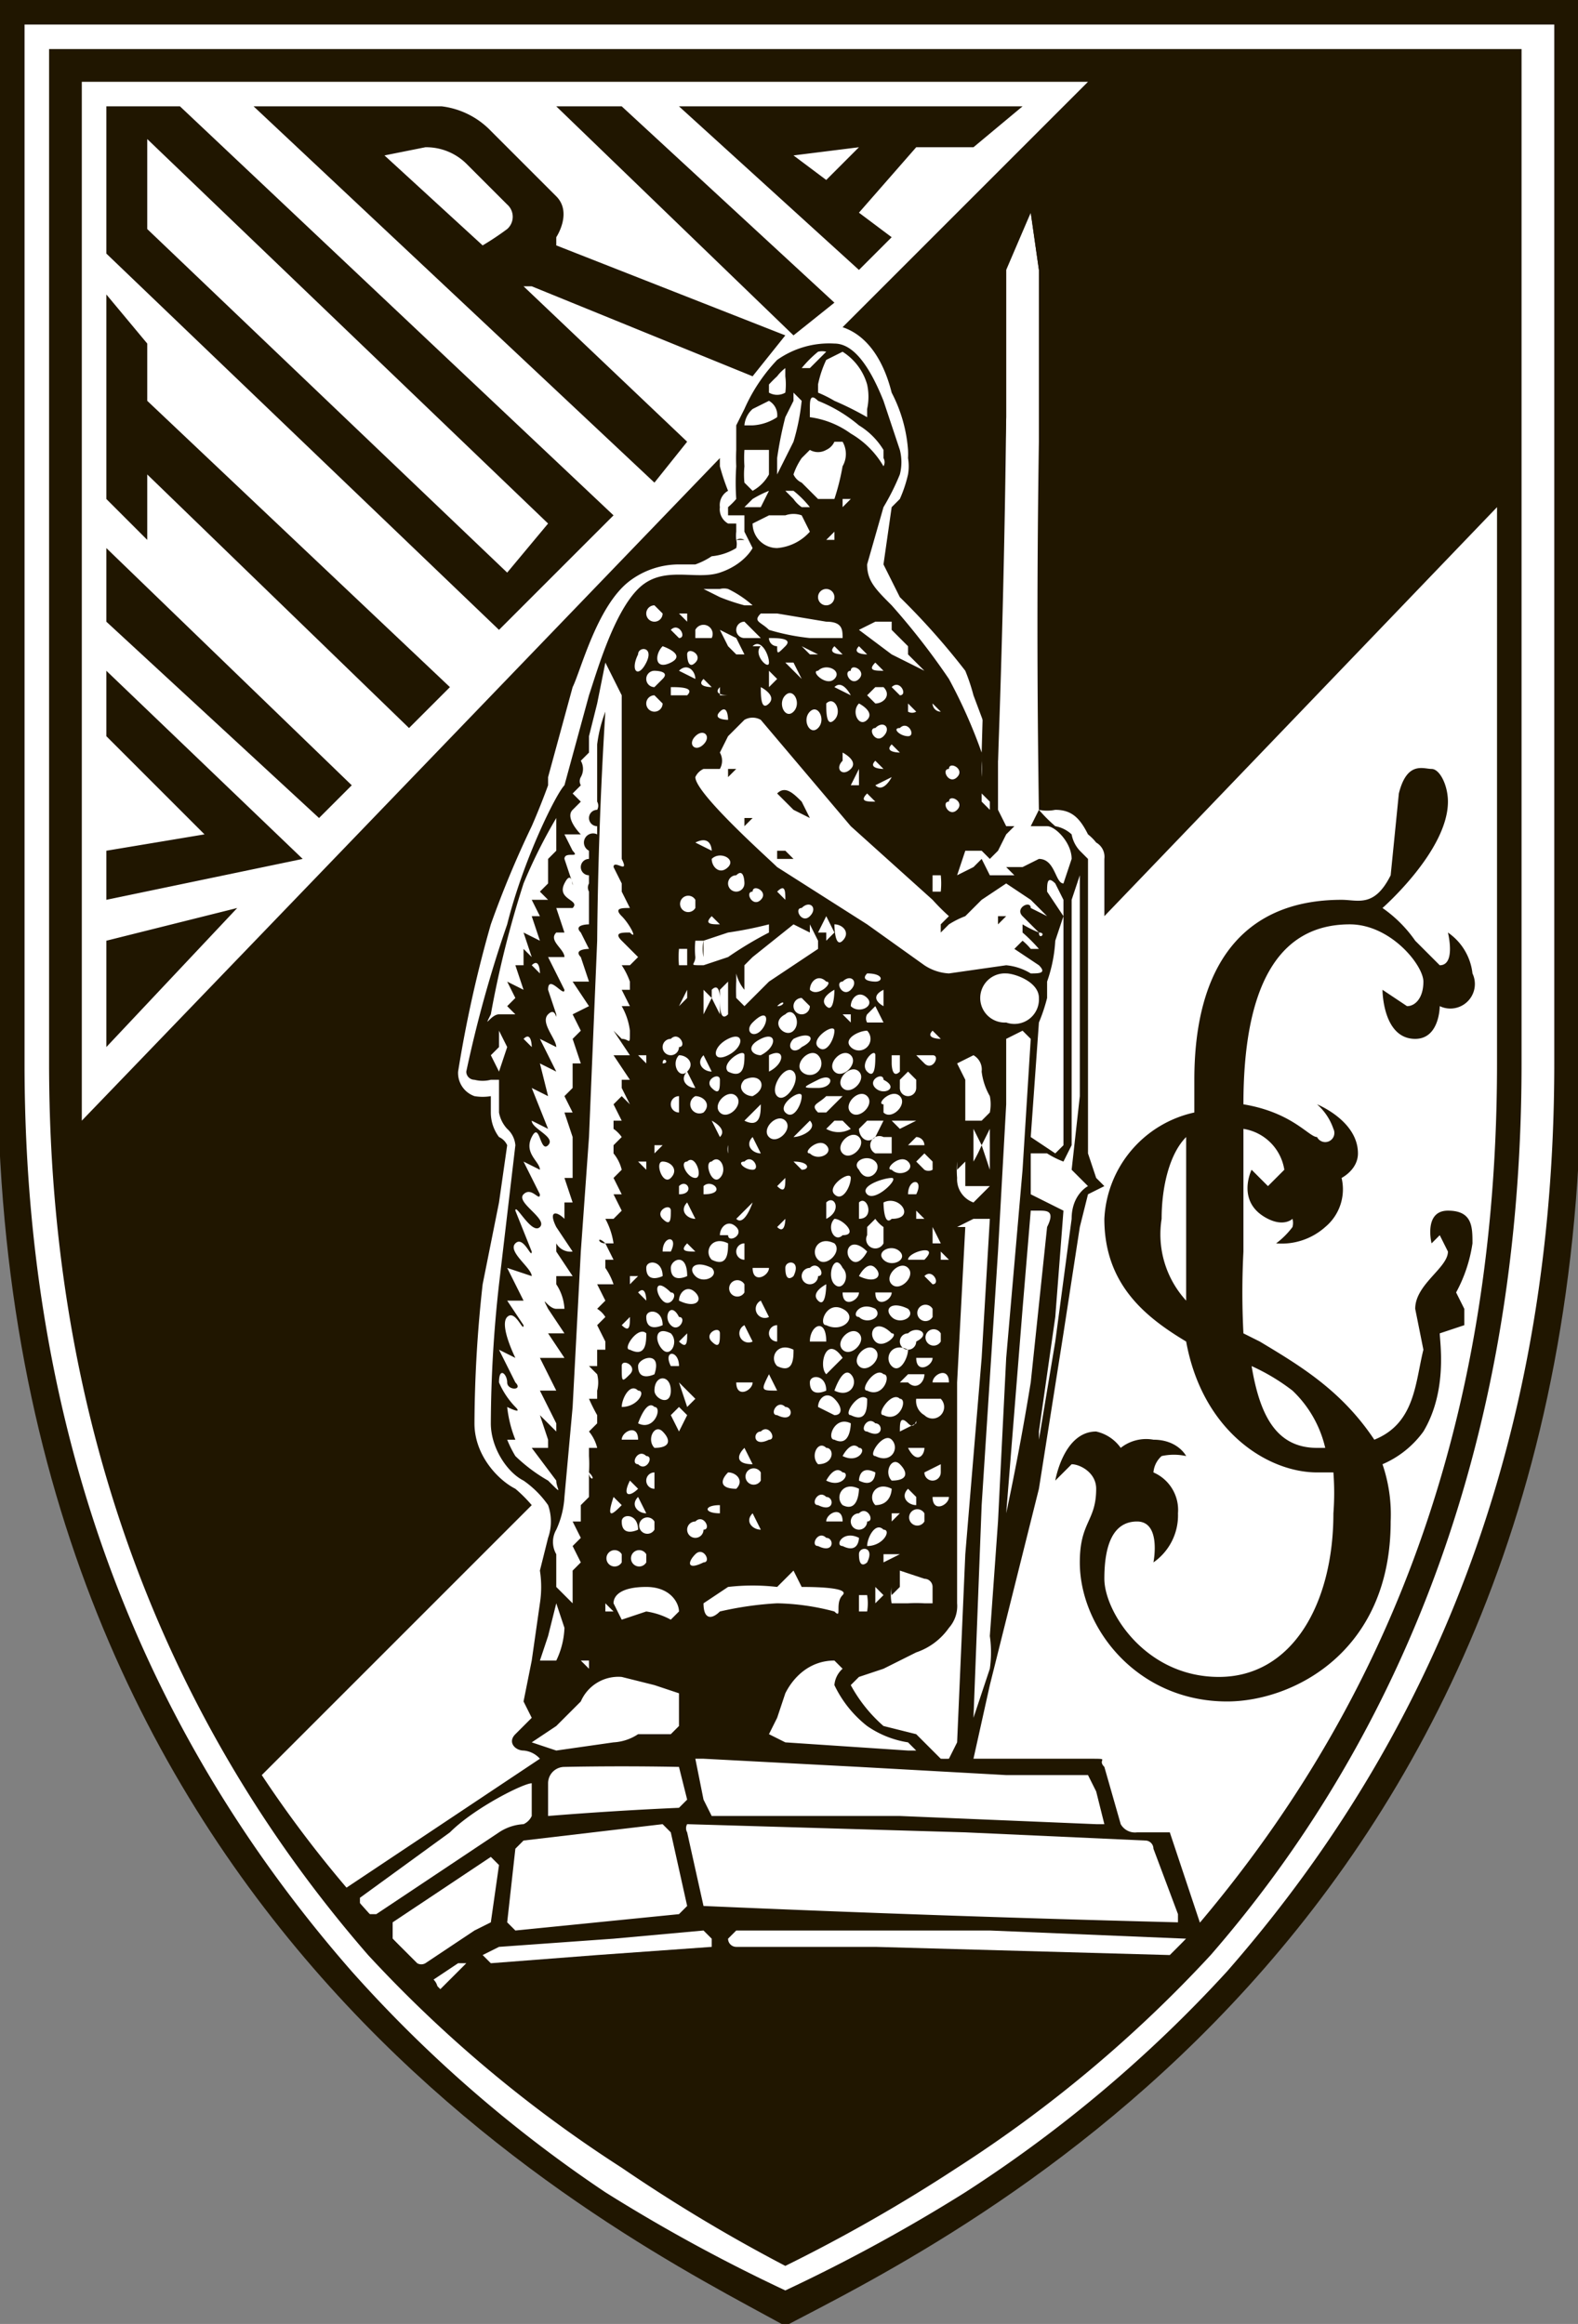
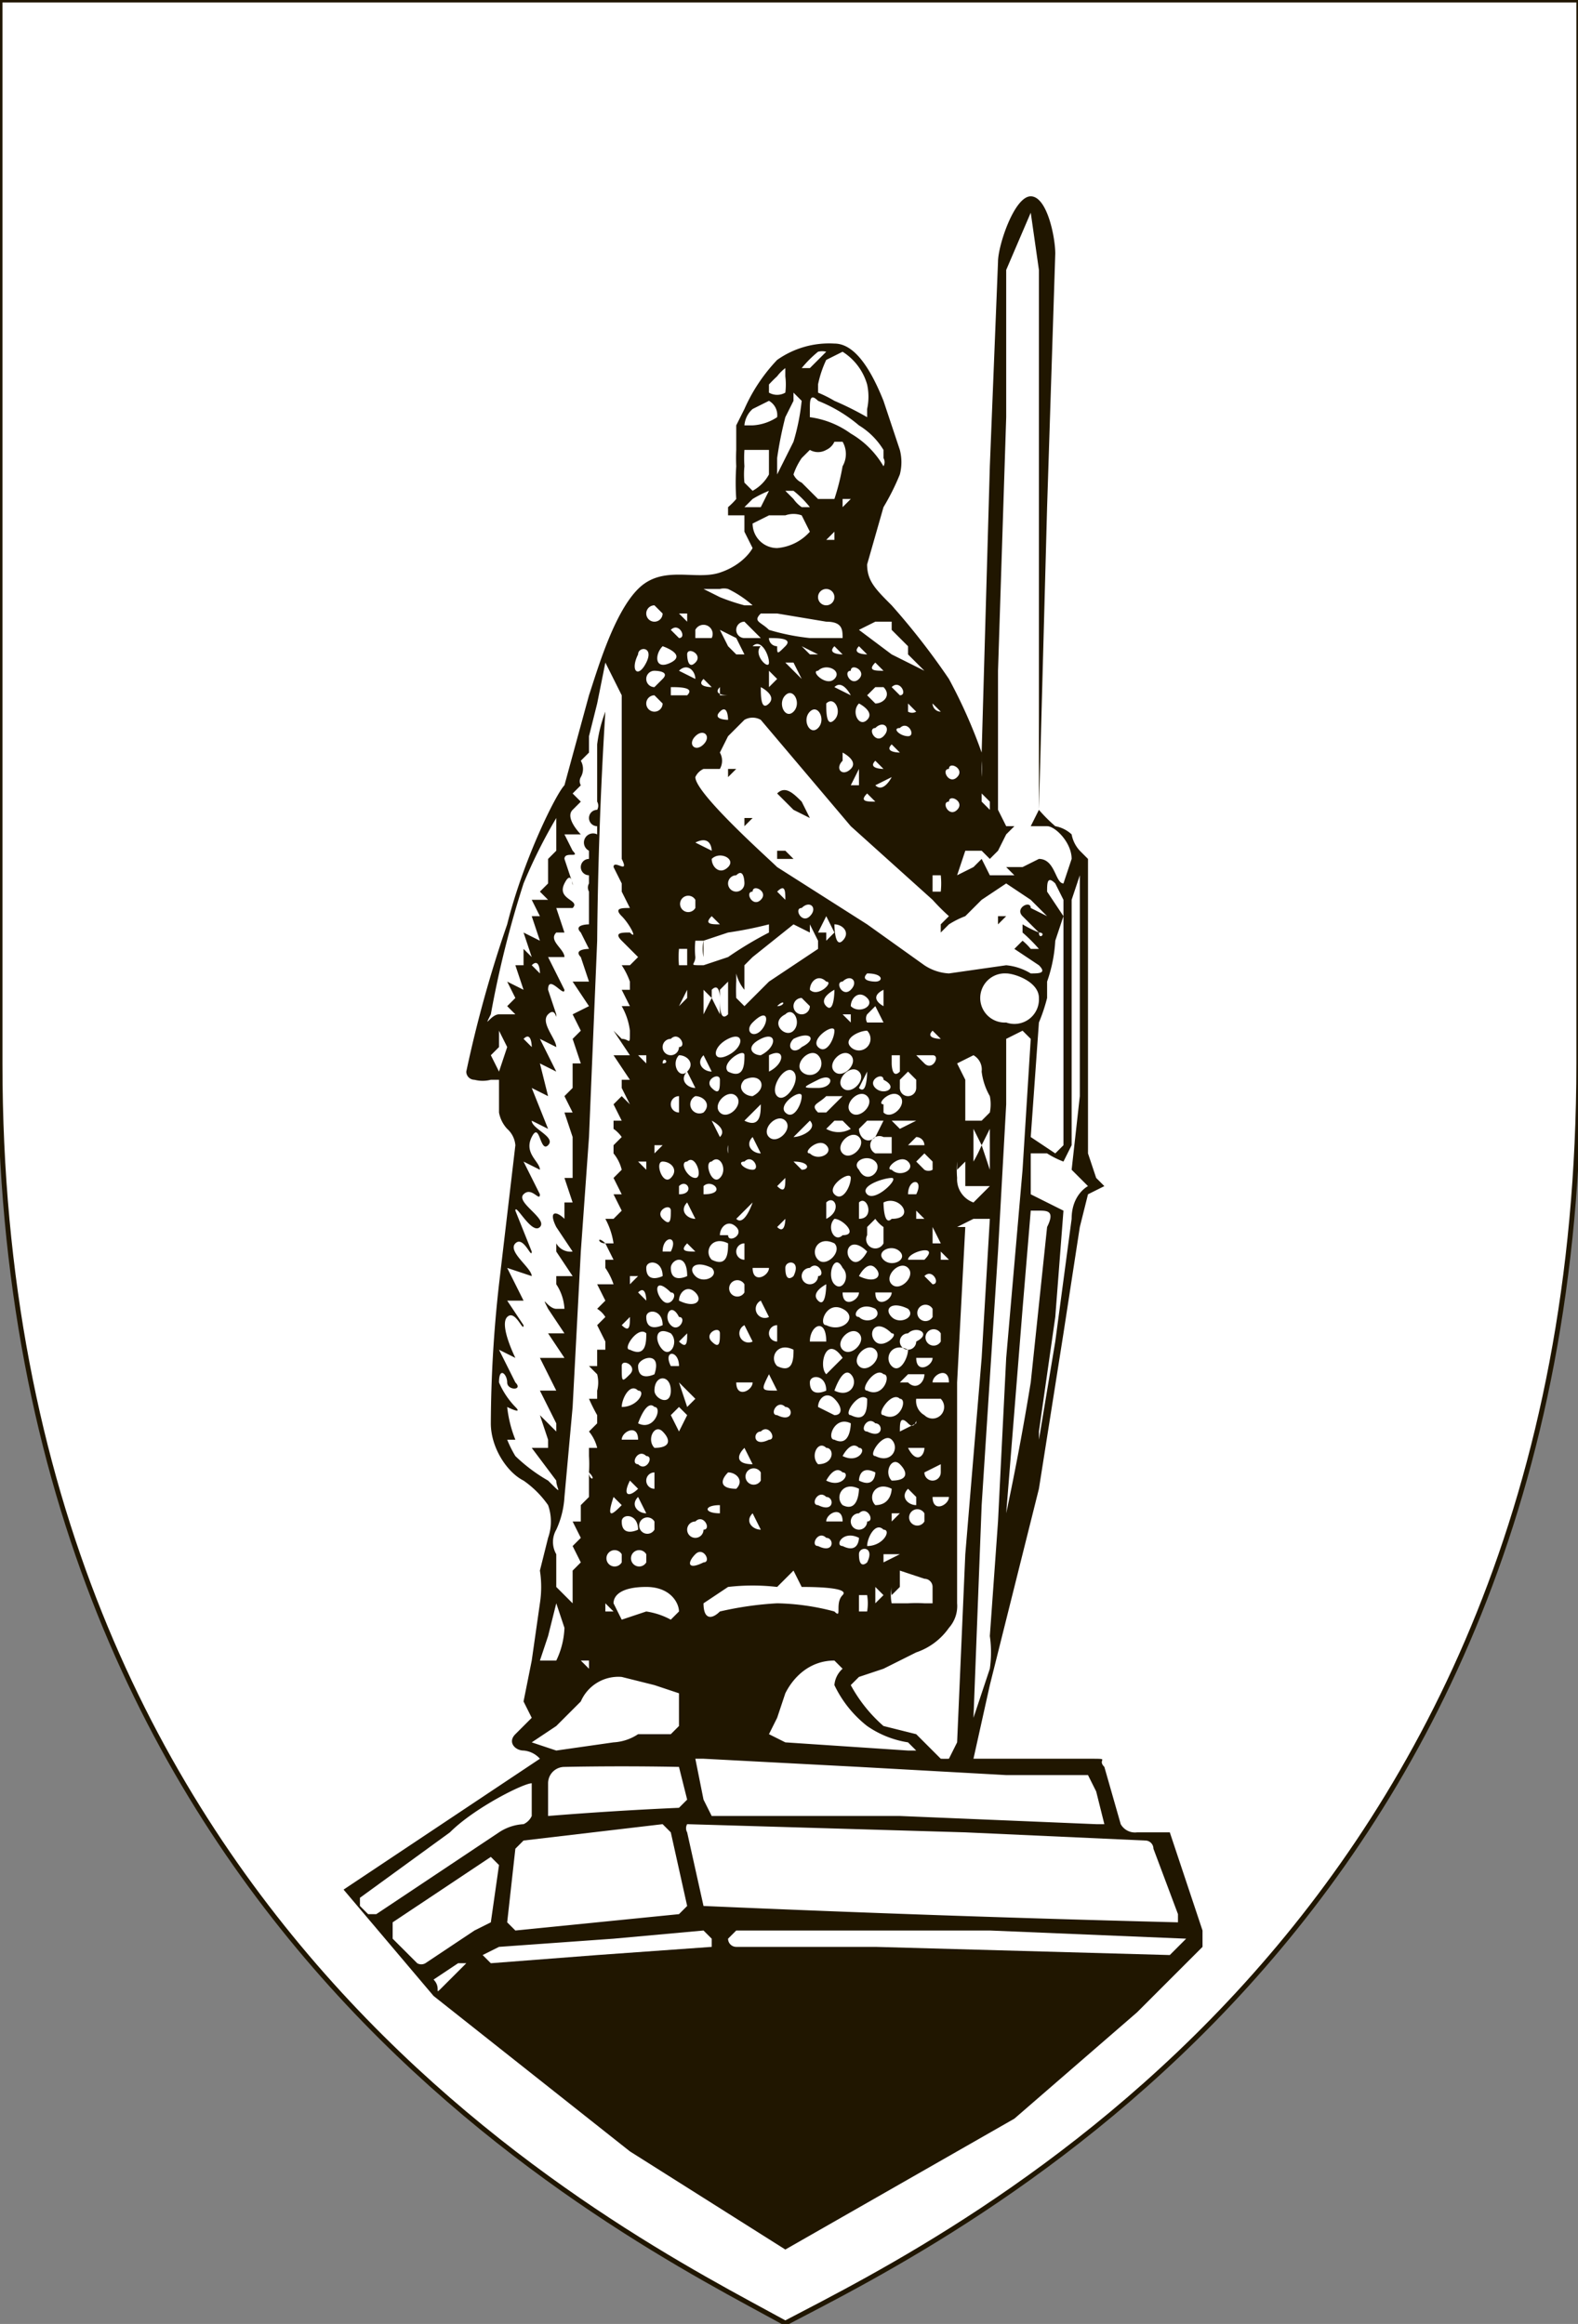
<svg xmlns="http://www.w3.org/2000/svg" viewBox="0 0 192.9 284.1">
  <rect x="0" y="0" width="192.9" height="284.1" fill="#808080" stroke="none" />
  <path d="m0 0v130c0 106 76 143 96 154 21-11 97-48 97-154v-130z" fill="#fff" fill-rule="evenodd" />
  <path d="m0 0v130c0 106 76 143 96 154 21-11 97-48 97-154v-130z" fill="none" stroke="#201600" stroke-miterlimit="3.9" stroke-width=".6" />
  <g fill="#201600" fill-rule="evenodd">
-     <path d="m91 137 2-2c0 1 0 3-2 2zm-49 94 24-16a3 3 0 0 0 -2-1c-1 0-2-1-1-2l2-2-1-2 1-5 1-7a13 13 0 0 0 0-4l1-4a6 6 0 0 0 0-4 12 12 0 0 0 -3-3c-2-1-4-4-4-7a157 157 0 0 1 1-17l2-17a3 3 0 0 0 -1-2 4 4 0 0 1 -1-2v-4h-1a4 4 0 0 1 -2 0 1 1 0 0 1 -1-1 151 151 0 0 1 5-18c2-8 6-16 7-17l3-11c1-3 3-10 6-13s7-1 10-2 4-3 4-3l-1-2v-2h-2v-1a9 9 0 0 0 1-1 30 30 0 0 1 0-4 22 22 0 0 1 0-2v-3l1-2a21 21 0 0 1 4-6 11 11 0 0 1 7-2c2 0 4 2 6 7l2 6a6 6 0 0 1 0 3 29 29 0 0 1 -2 4l-2 7c0 2 1 3 3 5a87 87 0 0 1 7 9 63 63 0 0 1 4 9l1-35 1-25c0-2 2-8 4-8s3 5 3 7l-1 31-1 37a19 19 0 0 0 2 2 4 4 0 0 1 2 1 4 4 0 0 0 1 2l1 1v36l1 3 1 1-2 1-1 4-2 13-3 19-6 24-2 9h14c3 0 1 0 2 1l2 7a2 2 0 0 0 2 1h4l4 12v2l-8 8-15 13-21 12-7 4-19-12-24-19zm2 2v-1l11-8c3-3 9-6 10-6v4a2 2 0 0 1 -1 1 6 6 0 0 0 -3 1l-15 10h-1zm23-15a2 2 0 0 1 2-2 357 357 0 0 1 14 0l1 4-1 1a434 434 0 0 0 -16 1zm19-3 19 1 18 1h10l1 2 1 4h-1l-24-1h-23l-1-2-1-5zm-2 8 34 1 22 1a1 1 0 0 1 1 1l3 8v1a3129 3129 0 0 1 -58-2l-2-9a1 1 0 0 1 0-1zm-20 2 17-2 1 1 2 9-1 1-20 2-1-1 1-9zm-16 12v-2l6-4 6-4 1 1-1 7-2 1-6 4a1 1 0 0 1 -1 0zm5 5 3-2h1l-1 1-2 2c-1 1 0 0-1-1zm6-3 2-1 14-1 11-1 1 1v1l-14 1-13 1zm30-2 1-1h31l24 1-1 1-1 1-36-1h-17a1 1 0 0 1 -1-1zm5-190a17 17 0 0 1 1-1 5 5 0 0 1 1-1v1a8 8 0 0 1 0 2 2 2 0 0 1 -2 0zm-3 5a3 3 0 0 1 1-2l2-1a2 2 0 0 1 1 2 6 6 0 0 1 -3 1zm10-2 1 1zm-3-5a14 14 0 0 1 2-2 2 2 0 0 1 1 0l-1 1-1 1s0 1 0 0zm2 2a13 13 0 0 1 1-3l2-1a7 7 0 0 1 3 4 7 7 0 0 1 0 3v1a38 38 0 0 0 -4-2 15 15 0 0 0 -2-1zm-5 9a46 46 0 0 1 1-5l1-2v-1l1 1a27 27 0 0 1 -1 5l-2 4zm-4 1a15 15 0 0 1 0-2h3v3a5 5 0 0 1 -2 2l-1-1a10 10 0 0 1 0-2zm0 5 1-1a14 14 0 0 1 2-1c0-1 0 0 0 0l-1 2h-1zm5-2h1a12 12 0 0 1 2 2h-1a4 4 0 0 1 -1-1zm1-2a8 8 0 0 1 1-2l1-1a2 2 0 0 0 2 0 2 2 0 0 0 1-1h1a3 3 0 0 1 0 3 28 28 0 0 1 -1 4h-2l-2-2a2 2 0 0 1 -1-1zm2-8c0-1 0-2 1-1a18 18 0 0 1 5 3 9 9 0 0 1 3 3v1a1 1 0 0 1 0 1 11 11 0 0 0 -4-4 11 11 0 0 0 -5-2zm-5 13h2a3 3 0 0 1 2 0l1 2a6 6 0 0 1 -4 2 3 3 0 0 1 -3-3zm9-2h1l-1 1zm2 2 1-1zm-4 3 1-1v1h-1c0-1 0 0 0 0zm4 0v-1zm-5 7a1 1 0 1 1 1 1 1 1 0 0 1 -1-1zm-14-1h2a2 2 0 0 1 1 0 13 13 0 0 1 3 2h-1a25 25 0 0 1 -3-1zm7 3h2l6 1c2 0 2 1 2 2h-4a27 27 0 0 1 -5-1c-1-1-2-1-1-2zm12 2 2-1h2v1l2 2v1l2 2-4-2zm12 30 1-3h2l1 1 1-1 1-2 1-1h-1l-1-2v-17l1-31v-18l3-7 1 7v66l-1 2h2c1 0 3 2 3 4l-1 3c-1 0-1-3-3-3l-2 1h-2l1 1h-3l-1-2-1 1zm14 3 1-3v27l-1 9 2 2s-2 1-2 4l-2 15-2 12v-1l2-14 1-13-2-1-2-1v-5h2a11 11 0 0 0 2 1l1-2v-14zm-5 29 1-14a21 21 0 0 0 1-3v-2a18 18 0 0 0 1-5l1-3-2-3c0-1 0-2 1-1l1 2v30l-1 1zm-3-20c1 0 4 1 4 3a3 3 0 0 1 -4 3 3 3 0 0 1 -3-4 3 3 0 0 1 3-2zm0 8 2-1 1 1-1 16-2 23-1 20-1 14a14 14 0 0 1 0 4l-2 6s0 1 0 0l1-26 2-31 1-18zm-6 3 2-1a2 2 0 0 1 1 2 8 8 0 0 0 1 3 5 5 0 0 1 0 2l-1 1h-2v-5zm2 10v-2l1 2a17 17 0 0 1 -1 2zm1 0 1-2v5zm-3 3 1-1v3h3l-2 2a3 3 0 0 1 -2-3 12 12 0 0 1 0-2zm-2 1 1 2 1 2-1-2zm2 6 2-1h2l-1 17-2 24-1 23-1 2a12 12 0 0 1 -1 0l-3-3-4-1a18 18 0 0 1 -4-5l1-1 3-1 4-2a8 8 0 0 0 4-3 4 4 0 0 0 1-3v-7-20l1-19zm6 35 2-25 1-12h1c1 0 2 0 1 2l-2 19a338 338 0 0 1 -3 16zm-29 27 1-2 1-3c1-2 3-4 6-4l1 1a3 3 0 0 0 -1 2 14 14 0 0 0 4 5 12 12 0 0 0 5 2l1 1h-1l-15-1zm-29 1 3-2 3-3a5 5 0 0 1 5-3l4 1 3 1v4l-1 1h-4a6 6 0 0 1 -3 1l-7 1zm20-118a2 2 0 0 1 1-1h2a2 2 0 0 0 0-2l1-2 2-2a2 2 0 0 1 2 0l11 13 10 9a26 26 0 0 0 2 2l-1 1v1l1-1a11 11 0 0 1 2-1l2-2 3-2 3 2 2 2-2-1c0-1-2 0-1 1l2 2c0 1 1 0 0 0a14 14 0 0 1 -2-1v1a20 20 0 0 1 2 2h-1a7 7 0 0 0 -1-1l-1 1 3 2c1 1 0 1-1 1a7 7 0 0 0 -3-1l-7 1a6 6 0 0 1 -3-1l-7-5-11-7c-1-1-10-9-10-11zm10 9h1l1 1h-2zm0-7c1-1 2 0 3 1l1 2-2-1zm-6-3h1l-1 1zm1 2c0-1 0-1 0 0zm0 2c-1 0 0 0 0 0zm1 2h1l-1 1zm1 2c0-1 0-1 0 0 0-1 0 0 0 0zm30 10h1l-1 1zm0 3c0-1 0-1 0 0 0-1 0 0 0 0zm-56 88 1-3 1-4 1 3a10 10 0 0 1 -1 4zm5 0h1v1zm3-6v-1l1 1zm1-1c0-1 1-2 4-2s4 2 4 3l-1 1a9 9 0 0 0 -3-1l-3 1zm11 0 3-2a26 26 0 0 1 6 0l2-2 1 2c1 0 6 0 5 1s0 3-1 2a29 29 0 0 0 -7-1 41 41 0 0 0 -7 1c-1 1-2 1-2-1zm19-1h1a6 6 0 0 1 0 2h-1zm2 0v-1l1 1-1 1zm2-1c0-1 0-1 0 0a3 3 0 0 0 0 1l1-1v-2l3 1a1 1 0 0 1 1 1v2h-1a17 17 0 0 0 -2 0h-2a5 5 0 0 1 0-2zm-49-65 1-1v-2l1 2-1 3zm0-5a124 124 0 0 1 4-16 64 64 0 0 1 4-8v1 3l-1 1v3l-1 1 1 1h-2l1 2h-1l1 3-2-1 1 3-1-1v2h-1l1 3-2-1 1 2-1 1 1 1h-2c-1 0-2 2-1 0zm18-44c0-1 2-1 1 1s-2 1-1-1zm2 2s2 0 1 1l-1 1a1 1 0 0 1 0-2zm0 3 1 1a1 1 0 1 1 -1-1zm2-1c1 0 3 0 2 1h-2zm1-2c1-1 2 0 2 1zm-2-3s3 1 1 2-2-1-1-2zm-1-2v1zm-2-2s1 0 0 0zm2-1 1 1a1 1 0 1 1 -1-1zm2-1 1 1zm3 1 1 1zm-3 3c1-1 2 1 1 1zm1-2 1 1v-1zm2 2a1 1 0 0 1 2 1h-2zm3-2 1 1zm0 2 2 1 1 2h-1l-1-1zm3-1 1 1 1 1h-2a1 1 0 0 1 0-2zm1 3c1-1 2 1 2 2s-2-1-1-2zm-6 2 2 1zm-2-1c0-1 2 0 1 1s-1-1-1-1zm2 3 1 1s-2 0-1-1zm2 2h1s-2 0-1-1zm-3 1 1 1zm-3 1 1 1zm2 1 1 1zm-1 2s1 0 0 0zm2 0c1-1 2 0 1 1s-2 0-1-1zm3-3c1-1 1 1 1 1s-2 0-1-1zm5-3s2 1 1 2-1-1-1-2zm-1-2v1zm2 0 1 1-1 1zm0-4c1 0 3 0 2 1s-1 1-1 0a1 1 0 0 1 -1-1zm4 1 2 1h-1zm4 0 1 1s-2 0-1-1zm-2 3c1-1 3 0 2 1s-3-1-2-1zm-3-1 1 2-2-2zm-1 4c1-1 2 1 1 2s-2-1-1-2zm3-1 1 1zm0 3c1-1 2 1 1 2s-2-1-1-2zm2-1c1-1 2 1 1 2s-1-1-1-2zm0 4v1zm1-6c1-1 2 1 2 1s-2-1-2-1zm2-2c0-1 2 0 1 1s-2-1-1-1zm1-3 1 1s-2 0-1-1zm2 2 1 1c-1 0-2 0-1-1zm0 3h1c1 1 0 2-1 2l-1-1zm1 2 2 1zm-3 0s2 1 1 2-2-1-1-2zm-1 3v1zm3 0c1-1 2 0 1 1s-2-1-1-1zm-4 4v-1s2 1 1 2-2 0-1-1zm1 3 1-2v2zm3-3 1 1s-2 0-1-1zm2-2 1 1s-2 0-1-1zm1-2c1-1 2 1 1 1s-2-1-1-1zm1-3 1 1s1 0 0 0a1 1 0 0 1 -1 0zm-2-2c1-1 2 1 1 1zm5 2 1 1a1 1 0 0 1 -1-1zm-3 5 2 2zm-5 6 1 1c-1 0-2 0-1-1zm1-1 2-1s-1 2-2 1zm3 1v1zm-4 4 1 1zm10-7c0-1 2 0 1 1s-2-1-1-1zm0 4c0-1 2 0 1 1s-2-1-1-1zm-1 2 1 1zm1 2 1 1zm-1-6v1zm3-4v1zm-2-3v1zm4 3v3a11 11 0 0 0 0-2zm0 5 1 1v1l-1-1zm-6 10h1a9 9 0 0 1 0 2h-1zm2 1s1 0 0 0zm-33 8h1v2h-1a11 11 0 0 1 0-2zm2-1h1a5 5 0 0 0 0 2v-2l3-1a47 47 0 0 0 5-1v1a45 45 0 0 0 -5 3l-3 1c-2 0-1 0-1-1a10 10 0 0 1 0-2zm-1 6v1l-1 1zm2 2v-2l1 1-1 2zm1-2c1-1 1 1 1 1v2l-1-2zm1 0 1-1v4c-1 1-1-1-1-2zm2-1v-1a5 5 0 0 0 1 2v-1-2l1-1 5-4 2 1v-1l1 2v1l-6 4-3 3-1-1a20 20 0 0 1 0-2zm10-6 1-2 1 2-1 1v-1zm2-1c1 0 2 1 1 2s-1-2-1-2zm-10-4c0-1 2 0 1 1s-2-1-1-1zm-5-4c1-1 3 0 2 1s-2 0-2-1zm0 3 1 1zm11 3c1-1 2 0 1 1s-2-1-1-1zm-13-5v1zm-2-2v1zm2-1c2-1 2 1 2 1zm-2 5v1zm2 2v1a1 1 0 1 1 0-1zm5-3c1-1 1 1 1 1a1 1 0 1 1 -1-1zm-1 2v2zm-2 3 1 1c-1 0-2 0-1-1zm8-3c1-1 1 0 1 1zm-11-8v1zm-4 0 1 1zm14 10 1 1zm21 12v-1zm-50-5c1-1 1 1 1 1zm-1 5 1 2zm0 4c1-1 1 1 1 1zm0 3v1zm17 0c0-1 1 0 0 0zm1 2v1zm0-5c1-1 2 1 1 1a1 1 0 1 1 -1-1zm1 2c1 0 2 1 1 2s-2-1-1-2zm2-2v1zm4 0c2-1 2 1 0 2s-2-1 0-2zm3-2c2-2 2 0 1 1s-2 0-1-1zm8 7c2-1 2 1 0 1s-2 0 0-1zm-6-3c2-1 2 1 0 2zm-1-2c2-1 2 1 0 2-1 0-2-1 0-2zm-2 5c2-1 3 1 1 2-1 0-2-1-1-2zm6-5c2-1 3 0 1 1-1 1-2 0-1-1zm-1-3c1-1 2 1 1 2s-3-1-1-2zm2-2 1 1a1 1 0 1 1 -1-1zm2 2v1zm-17 10v2a1 1 0 1 1 0-2zm1-3 1 2c-1 0-2-1-1-2zm2-2 1 2c-1 0-2-1-1-2zm-1 5c1 0 2 1 1 2a1 1 0 0 1 -1-2zm18-14c1-1 2 0 1 1s-2-1-1-1zm-8 3c1-1 1 0 0 0s-1 0 0 0zm-17 6h1v1zm2 11h1l-1 1zm-2 2h1v1zm11-2v1a2 2 0 0 1 0-1zm11-12c-1-1 2-3 2-2s-1 3-2 2zm2 3c-1-1 1-3 2-2s-1 3-2 2zm4 0c-1-1 1-3 1-2s0 3-1 2zm-2-3c-1-1 1-2 2-2a1 1 0 1 1 -2 2zm-8 8c-1-1 2-3 2-2s-1 3-2 2zm-1-2c-1-1 1-4 2-3s-1 4-2 3zm3-3c-1-1 1-3 2-2a1 1 0 0 1 -2 2zm6 5c-1-1 1-3 2-2s-1 3-2 2zm-1-3c-1-1 1-3 2-2s-1 3-2 2zm-9 6c-1-1 1-3 2-2s-1 3-2 2zm7-16c-1-1 1-2 1-2s0 3-1 2zm-14 10c-1-1 1-2 1-1s0 2-1 1zm1 3c-1-1 1-3 2-2s-1 3-2 2zm1-5c-1-1 2-3 2-2s0 3-2 2zm10-10c0-1 1-2 2-1 1 0-1 2-2 1zm8 12c-1-1 1-2 1-1 2 1 0 2-1 1zm-3-10c0-1 1-2 2-1s-1 2-2 1zm4 4 1-1zm-5 14c-1-1 1-3 2-2s-1 3-2 2zm-1 5c-1-1 2-3 2-2s-1 3-2 2zm7-3c-1 0 1-2 2-1s-1 2-2 1zm-1-8c-1 0 1-2 2-1s-1 3-2 2zm-3 8c-1-1 1-2 2-1s-1 3-2 1zm-6-2c-1 0 1-2 2-1s-1 2-2 1zm-2-2 2-2c1 1-1 2-2 2zm4-1 1-1h1l1 1a3 3 0 0 1 -3 0zm-1-2c-1-1 0-1 1-2h2l-1 1-1 1zm6 1h2l-1 2c-1 1-2 0-2-1zm2 2h1v2h-2a1 1 0 0 1 1-2zm1-2h3l-2 1zm1-5 1-1 1 1v1a1 1 0 0 1 -2 0zm-1-2v-1h1v2c-1 1-1-1-1-1zm-6-6h1v1zm3 0 1-1 1 2h-2a1 1 0 0 1 0-1zm5 16 1-1a1 1 0 0 1 1 1h-2v-1zm0-19 1 2zm-3 0v2s-2-1 0-2zm2-2v1zm3 5v1zm1 2 1 1s-2 0-1-1zm-3 1 1 1zm1 7 1 1zm3 0 1 2zm-2 2 1 2zm-7-17c2 0 2 1 1 1 0 0-2 0-1-1zm6 10h2c1 0 0 2-1 1zm-25 8s2 1 1 2zm-6 0v1zm-1 8v1zm1-3c1 0 2 1 1 2s-2-2-1-2zm2-3v2zm1 8 1 2c-1 0-2-1-1-2zm7-5c1-1 2 1 1 1s-2-1-1-1zm10 5c1-1 2 1 0 2zm4 0c1-1 2 2 0 2zm-3 2c1 0 3 2 1 2-1 1-2-1-1-2zm-12-5v3zm-3-2c1-1 2 1 1 2s-2-2-1-2zm-1-3v2zm-2-3v2-1zm0 6c1-1 2 2 1 2s-2-2-1-2zm8-3 1 2c-1 0-2-1-1-2zm4 1v1zm6 2v1zm-19 3c1-1 2 1 0 1zm3 0c1-1 3 1 0 1zm22 2c2-1 4 2 1 2-1 1-1-2-1-2zm-2-1c-1-1 2-2 3-2s-2 3-3 2zm6-4 1-1 1 1v1a1 1 0 0 1 -1 0zm-6 8 1-1a4 4 0 0 0 1 1v2a1 1 0 0 1 -2-1zm-14-4 1-2zm-4 5c0-1 1-2 2-1s-1 2-1 1zm7-1 1-1s0 2-1 1zm0-5 1-1c0 1 0 2-1 1zm-14 4c-1-1 1-2 1-1s0 2-1 1zm31 0v-1l1 1zm2 3v-2l1 2zm-3 0v-2zm-17 1v-1zm-8-1v-2zm14-1-1-2zm-21-2v-2zm15-6v-1zm-1 8-1-1zm-10 0v-1zm-3 0v-1zm18-8-1-1c2 0 2 1 1 1zm-5 4 1 1zm-5 1 1 1zm27 5 1 1h-1zm-19 7 1 1zm-3 6h-1zm20-10c1-1 2 1 1 1zm-13 3c-1-1 1-2 1-2s0 3-1 2zm9 2c-1-1 0-2 2-1 1 1-1 2-2 1zm-4-5s1-2 2-1 0 2-2 1zm4 1c-1-1 1-3 2-2s-1 3-2 2zm-2 7c-1-1 0-3 2-1 1 0-1 2-2 1zm-4 1c-1-1 1-3 2-2s-1 3-2 2zm2-4c-1 0 0-2 2-1 1 1-1 2-2 1zm-3-4c-1-1 0-4 1-2 1 1 0 3-1 2zm-2-3c-1-1 0-3 2-2 1 1-1 3-2 2zm4 0c-1-1 0-3 2-1 0 0-1 2-2 1zm4 0c-1-1 1-2 2-1s-1 2-2 1zm1 13c-1-1 0-3 2-2 0 1-1 3-2 2zm-26-8c0-1 1-2 2-1s0 2-2 1zm2-3c-1-1 0-2 2-1 1 1-1 2-2 1zm-4 9c-1-1-1-3 1-2 1 1 0 3-1 2zm1-3c-1-1 0-3 1-1 1 0 0 2-1 1zm-1-3c-1-1-1-3 1-1 1 0 0 2-1 1zm18 5c0-2 2-3 2 0zm-17-9c0-1 2-2 2 1 0 0-2 1-2-1zm21 3h2c0 1-2 2-2 0zm4 0h2c0 1-2 2-2 0zm-15-3h2c0 1-2 2-2 0zm4 0c0-1 2-1 1 1 0 0-1 1-1-1zm-15-2c0-2 2-2 1 0zm-2 8c0-1 2-1 2 1 0 0-2 1-2-1zm0-6c0-1 2-1 2 1 0 0-2 1-2-1zm33 11h2c0 1-2 2-2 0zm-1-20c0-2 2-2 1 0zm0 8c0-1 4-2 2 0zm-33 13c0-1 3-2 2 1 0 0-2 1-2-1zm4 0c-1-2 1-2 1 0zm9-15v2a1 1 0 1 1 0-2zm8 3c1-1 2 1 1 1a1 1 0 1 1 -1-1zm-6 4 1 2a1 1 0 1 1 -1-2zm2 3v2a1 1 0 1 1 0-2zm-4 0 1 2a1 1 0 1 1 -1-2zm23-2v1a1 1 0 1 1 0-1zm1 3v1a1 1 0 1 1 0-1zm-4 0c1-1 3 0 1 1a1 1 0 1 1 -1-1zm-20-6v1a1 1 0 1 1 0-1zm-13 1c1-1 1 1 1 1zm1-6v1zm5 0 1 1c-1 0-2 0-1-1zm2 8v1zm4-11 2-2s-1 3-2 2zm-3 5c-1-1 0-3 2-2 0 1 0 3-2 2zm-10 11c-1 0 1-3 2-2 0 1 0 3-2 2zm18 2c-1-1 0-3 2-2 0 1 0 3-2 2zm6-5c-1 0 0-3 2-2s0 3-2 2zm4 5c-1-1 1-3 2-2s-1 3-2 2zm-18-3c-1-1 1-2 1-1s0 2-1 1zm-4 0 1-1c0 1 0 2-1 1zm-7-2 1-1c0 1 0 2-1 1zm1-6h1l-1 1zm24 12c-1-1 0-5 2-2zm-25 4c0-1 1-3 2-2 1 0 0 2-2 2zm32 1c-1 0 1-3 2-2 1 0 0 3-2 2zm-2-3c-1 0 1-3 2-2 1 0 0 3-2 2zm-6 9c-1-1 0-3 1-2 1 0 1 2-1 2zm2-3c-1 0 0-3 2-2 0 0 0 3-2 2zm0-6s1-3 2-2 0 3-2 2zm1 8s1-2 2-1c1 0 0 2-2 1zm4 0c-1 0 1-3 2-2s0 3-2 2zm-3-5c-1 0 1-3 2-2 0 1 0 3-2 2zm-1 11c-1-1 0-3 2-2 0 0 0 3-2 2zm-3 0c-1 0 0-2 1-1 1 0 1 2-1 1zm0 5c-1 0 0-2 1-1 1 0 1 2-1 1zm-5-16c-1 0 0-2 1-1 1 0 1 2-1 1zm12 11c-1-1 0-3 2-2 0 0 0 2-2 2zm-1 5c0-1 1-3 2-2 1 0 0 2-2 2zm-3 0c-1 0 0-2 2-1 0 0 0 2-2 1zm-2-8s1-2 2-1c1 0 0 2-2 1zm5-6c-1 0 0-2 1-1 1 0 1 2-1 1zm-1 6s0-2 2-1c0 0 0 2-2 1zm4 0c-1-1 0-3 1-2s1 2-1 2zm-31-2c-1 0 0-2 1-1 1 0 0 2-1 1zm2-2c-1-1 0-3 1-2s1 2-1 2zm-2-3s1-3 2-2c1 0 0 3-2 2zm15 6v1a1 1 0 1 1 0-1zm0-5c1-1 2 1 1 1-2 1-2-1-1-1zm-2 2 1 2c-2 0-2-1-1-2zm-2 3c1 0 2 1 1 2-2 0-2-1-1-2zm-1 4v1c-2 0-2-1 0-1zm-3 2c1-1 2 1 1 1a1 1 0 1 1 -1-1zm20-1c1-1 2 1 1 1a1 1 0 1 1 -1-1zm-25-5v2a1 1 0 1 1 0-2zm0 6v1a1 1 0 1 1 0-1zm-4 4v1a1 1 0 1 1 0-1zm37-5v1a1 1 0 1 1 0-1zm-34 5v1a1 1 0 1 1 0-1zm6 0c1-1 2 1 1 1-2 1-2 0-1-1zm9-22 1 2c-2 0-2 0-1-2zm-18-1c0-1 2 0 1 1s-1 1-1-1zm1 14 1 1c-1 1-2 1-1-1zm-2 2 1 1c-1 1-2 2-1-1zm20-1v2zm0-5v2zm-3 8 1 2c-1 0-2-1-1-2zm-1-2v1zm-2 7v1zm-11-7 1 2c-1 0-2-1-1-2zm37-9v2zm-33-1 1-1 1 1-1 2zm-2-3c0-2 2-2 2 0s-2 1-2 0zm4 2-1-3 1 1 1 1zm16 0c0-1 1-2 2-1s1 2 0 2zm12-1h3a1 1 0 0 1 -2 2 2 2 0 0 1 -1-2zm-2-2 1-1h2c0 1-1 2-2 1zm0 6c0-1 0-2 1-1s1-1 1 0l-2 1c-1 0 0 0 0 0zm3 5 2-1v1a1 1 0 0 1 -2 0zm-2 2 1 1v1c-1 0-2-1-1-2zm-3 8h2l-2 1zm1-5h1l-1 1zm-33 1c0-1 2-1 2 1 0 0-2 1-2-1zm0-10c0-1 2-2 2 0zm14-7h2c0 1-2 2-2 0zm9 0c0-1 2-1 2 1 0 0-2 1-2-1zm15 0c0-1 2-2 2 0zm-3 8h2c0 1-1 2-2 0zm-10 9c0-1 2-2 2 0zm13-3h2c0 1-2 2-2 0zm-9 7c0-1 2-1 1 1 0 0-1 1-1-1zm-31-109 2 4v20c1 2-1 0-1 1l1 2v1l1 2c-1 0-2 0-1 1s2 3 1 2c-1 0-2 0-1 1l2 2-1 1h-1a9 9 0 0 1 1 2v1h-1l1 2c0 1 0 1 0 0h-1a8 8 0 0 1 1 3c0 2 0 1-1 1l-1-1 2 3h-2l2 3h-1v1l1 2-1-1-1 1 1 2h-1v1a4 4 0 0 1 1 1l-1 1v1a5 5 0 0 1 1 2s0 1 0 0l-1 1 1 2h-1l1 2-1 1h-1a9 9 0 0 1 1 3h-1c-1 0-1-1 0 0l1 2h-1v1a8 8 0 0 1 1 2h-1-1l1 2-1 1a3 3 0 0 1 1 1l-1 1 1 2v1h-1v2h-1l1 1a4 4 0 0 1 0 2v1h-1a22 22 0 0 0 1 2v1l-1 1a5 5 0 0 1 1 2h-1v1a16 16 0 0 1 0 2c1 1 0 1 0 0v3l-1 1v2h-1l1 2-1 1 1 2-1 1v2 2l-2-2v-2-2a3 3 0 0 1 0-3 11 11 0 0 0 1-4l1-11 1-19 1-14 1-24a524 524 0 0 1 1-28 17 17 0 0 0 -1 4v5 2a1 1 0 0 1 0 1 1 1 0 0 0 0 2v1a1 1 0 0 0 -1 2v1a1 1 0 0 0 0 2v1a1 1 0 0 0 0 1v1 3s-2 0-1 1l1 2s-2 0-1 1l1 3h-2l2 3-2 1 1 2-1 1 1 3h-1v3l-1 1 1 2h-1l1 3v1 4h-1l1 3h-1v2c-1-1-2-1-1 1l2 3a2 2 0 0 1 -2-1v1l2 3h-2v1a6 6 0 0 1 1 3h-1c-1 0-2-2-1 0l2 3h-1-1l2 3h-3l2 4h-2l2 4v1l-2-2 1 3v1h-2l3 4c0 1 1 2-1 0a20 20 0 0 1 -4-3 14 14 0 0 1 -1-2h1c1 1 1 1 0 0a15 15 0 0 1 -1-4c-1-1 0 0 0 0s2 1 1 0a10 10 0 0 1 -2-3c0-2 1-1 1 0s2 1 1 0l-2-4 2 1s-2-4-1-5 2 2 2 1l-2-3h2l-2-4 3 1c0-1-3-3-2-4s2 2 2 1l-2-5c0-1 2 3 3 2s-3-3-2-4 2 1 2 0l-2-4 2 1c0-1-2-2-1-4s1 2 2 1-2-2-2-3l2 1-2-5 2 1-1-4 2 1-2-4 2 1c0-1-2-3-1-4s1 1 1 0l-1-3c0-2 2 1 2 0l-2-4h2c0-1-2-2-1-3h1l-1-3h2c1-1-2-1-1-3s1 1 1 0l-1-3c0-1 2 0 1-1l-1-2h2s-2-2-1-3l1-1-1-1 1-1a1 1 0 0 1 0-1 2 2 0 0 0 0-2l1-1v-2l1-4z" />
-     <path d="m13 104 12-2-12-12v-8l24 23-24 5zm0-28 26 24 4-4-30-29zm0-45v-18h9l53 50-14 14zm5-3v-11l49 47-5 6zm29-9 12 11a35 35 0 0 0 3-2 2 2 0 0 0 0-3l-5-5a7 7 0 0 0 -5-2zm-16-6h23a10 10 0 0 1 6 3l8 8c2 2 0 5 0 5v1l28 11-4 5-27-11h-1l20 19-4 5zm37 0 29 28 5-4-26-24zm37 5-8 1 4 3zm-22-5h42l-6 5h-7l-7 8 4 3-4 4zm-70 115v-13l16-4zm0-92 5 6v7l37 35-5 5-32-31v8l-5-5zm116 145s1-6 5-6a5 5 0 0 1 3 2 5 5 0 0 1 4-1c3 0 4 2 4 2a7 7 0 0 0 -3 0 3 3 0 0 0 -1 2 5 5 0 0 1 3 5 7 7 0 0 1 -3 6s1-5-2-5-4 3-4 7 5 12 14 12 14-9 14-20a33 33 0 0 0 0-5h-2c-6 0-14-5-16-16-5-3-10-7-10-15a14 14 0 0 1 11-13v-4c0-14 6-22 18-22 2 0 4 1 6-3l1-10c1-4 3-3 4-3s2 2 2 4c0 6-8 13-8 13a16 16 0 0 1 4 4l3 3c2 0 1-4 1-4a7 7 0 0 1 3 5 3 3 0 0 1 -4 4s0 4-3 4c-4 0-4-6-4-6l3 2c1 0 2-1 2-3s-4-7-9-7c-9 0-13 8-13 22 6 1 8 4 9 4a1 1 0 0 0 2-1 7 7 0 0 0 -2-3s5 2 5 6c0 2-2 3-2 3a6 6 0 0 1 -2 6 8 8 0 0 1 -6 2 10 10 0 0 0 2-2 2 2 0 0 0 0-1s-1 1-3 0c-4-2-2-6-2-6l2 2 2-2a6 6 0 0 0 -5-5v15a97 97 0 0 0 0 10l2 1c5 3 10 6 14 12 5-2 5-7 6-11l-1-5c0-3 4-5 4-7l-1-2-1 1s-1-4 2-4 3 2 3 4a18 18 0 0 1 -2 6l1 2v2l-3 1c0 1 1 7-2 12a12 12 0 0 1 -5 4 19 19 0 0 1 1 7c0 16-12 22-20 22-11 0-18-9-18-17 0-5 2-5 2-9 0-2-2-3-3-3zm33-4a14 14 0 0 0 -4-7 25 25 0 0 0 -5-3c1 6 3 10 8 10zm-17-38c-2 2-3 6-3 10a12 12 0 0 0 3 10v-1zm38-77-48 50v-7a2 2 0 0 0 -1-2 6 6 0 0 0 -1-1c-1-2-2-3-4-3a5 5 0 0 1 -2 0 1429 1429 0 0 1 0-45v-21l-1-7-3 6v19a1664 1664 0 0 1 -1 42l-3-8a24 24 0 0 0 -1-3 88 88 0 0 0 -8-9l-2-4 1-7 1-1a16 16 0 0 0 1-3 6 6 0 0 0 0-2 9 9 0 0 0 0-1 18 18 0 0 0 -2-7c-1-4-3-7-6-8l30-30h-123v127l78-81v1a27 27 0 0 0 1 3 2 2 0 0 0 -1 2 2 2 0 0 0 1 2h1v1a4 4 0 0 0 0 1 1 1 0 0 1 1 0h-1a2 2 0 0 1 0 1 7 7 0 0 1 -3 1 9 9 0 0 1 -2 1h-2a10 10 0 0 0 -6 2c-4 3-6 11-7 13l-3 11v1a88 88 0 0 1 -2 5 122 122 0 0 0 -5 12 153 153 0 0 0 -4 18 3 3 0 0 0 2 3 6 6 0 0 0 2 0v2a5 5 0 0 0 1 3 2 2 0 0 1 1 1l-1 7-2 10a159 159 0 0 0 -1 17c0 4 3 7 5 8a17 17 0 0 1 2 2l-33 33a143 143 0 0 0 16 20 157 157 0 0 0 30 26 192 192 0 0 0 18 10 192 192 0 0 0 19-10 157 157 0 0 0 30-26c20-23 38-56 38-107zm-107 203a160 160 0 0 1 -31-26c-20-23-39-58-39-109v-124h180v124c0 51-18 86-38 109a160 160 0 0 1 -31 26 198 198 0 0 1 -21 12 198 198 0 0 1 -20-12zm-76-265v130c0 106 76 143 96 154 21-11 97-48 97-154v-130zm150 241a163 163 0 0 1 -32 27 206 206 0 0 1 -22 12 206 206 0 0 1 -22-12 163 163 0 0 1 -31-27c-21-24-40-59-40-111v-127h187v127c0 52-19 87-40 111z" />
+     <path d="m91 137 2-2c0 1 0 3-2 2zm-49 94 24-16a3 3 0 0 0 -2-1c-1 0-2-1-1-2l2-2-1-2 1-5 1-7a13 13 0 0 0 0-4l1-4a6 6 0 0 0 0-4 12 12 0 0 0 -3-3c-2-1-4-4-4-7a157 157 0 0 1 1-17l2-17a3 3 0 0 0 -1-2 4 4 0 0 1 -1-2v-4h-1a4 4 0 0 1 -2 0 1 1 0 0 1 -1-1 151 151 0 0 1 5-18c2-8 6-16 7-17l3-11c1-3 3-10 6-13s7-1 10-2 4-3 4-3l-1-2v-2h-2v-1a9 9 0 0 0 1-1 30 30 0 0 1 0-4 22 22 0 0 1 0-2v-3l1-2a21 21 0 0 1 4-6 11 11 0 0 1 7-2c2 0 4 2 6 7l2 6a6 6 0 0 1 0 3 29 29 0 0 1 -2 4l-2 7c0 2 1 3 3 5a87 87 0 0 1 7 9 63 63 0 0 1 4 9l1-35 1-25c0-2 2-8 4-8s3 5 3 7l-1 31-1 37a19 19 0 0 0 2 2 4 4 0 0 1 2 1 4 4 0 0 0 1 2l1 1v36l1 3 1 1-2 1-1 4-2 13-3 19-6 24-2 9h14c3 0 1 0 2 1l2 7a2 2 0 0 0 2 1h4l4 12v2l-8 8-15 13-21 12-7 4-19-12-24-19zm2 2v-1l11-8c3-3 9-6 10-6v4a2 2 0 0 1 -1 1 6 6 0 0 0 -3 1l-15 10h-1zm23-15a2 2 0 0 1 2-2 357 357 0 0 1 14 0l1 4-1 1a434 434 0 0 0 -16 1zm19-3 19 1 18 1h10l1 2 1 4h-1l-24-1h-23l-1-2-1-5zm-2 8 34 1 22 1a1 1 0 0 1 1 1l3 8v1a3129 3129 0 0 1 -58-2l-2-9a1 1 0 0 1 0-1zm-20 2 17-2 1 1 2 9-1 1-20 2-1-1 1-9zm-16 12v-2l6-4 6-4 1 1-1 7-2 1-6 4a1 1 0 0 1 -1 0zm5 5 3-2h1l-1 1-2 2c-1 1 0 0-1-1zm6-3 2-1 14-1 11-1 1 1v1l-14 1-13 1zm30-2 1-1h31l24 1-1 1-1 1-36-1h-17a1 1 0 0 1 -1-1zm5-190a17 17 0 0 1 1-1 5 5 0 0 1 1-1v1a8 8 0 0 1 0 2 2 2 0 0 1 -2 0zm-3 5a3 3 0 0 1 1-2l2-1a2 2 0 0 1 1 2 6 6 0 0 1 -3 1zm10-2 1 1zm-3-5a14 14 0 0 1 2-2 2 2 0 0 1 1 0l-1 1-1 1s0 1 0 0zm2 2a13 13 0 0 1 1-3l2-1a7 7 0 0 1 3 4 7 7 0 0 1 0 3v1a38 38 0 0 0 -4-2 15 15 0 0 0 -2-1zm-5 9a46 46 0 0 1 1-5l1-2v-1l1 1a27 27 0 0 1 -1 5l-2 4zm-4 1a15 15 0 0 1 0-2h3v3a5 5 0 0 1 -2 2l-1-1a10 10 0 0 1 0-2zm0 5 1-1a14 14 0 0 1 2-1c0-1 0 0 0 0l-1 2h-1zm5-2h1a12 12 0 0 1 2 2h-1a4 4 0 0 1 -1-1zm1-2a8 8 0 0 1 1-2l1-1a2 2 0 0 0 2 0 2 2 0 0 0 1-1h1a3 3 0 0 1 0 3 28 28 0 0 1 -1 4h-2l-2-2a2 2 0 0 1 -1-1zm2-8c0-1 0-2 1-1a18 18 0 0 1 5 3 9 9 0 0 1 3 3v1a1 1 0 0 1 0 1 11 11 0 0 0 -4-4 11 11 0 0 0 -5-2zm-5 13h2a3 3 0 0 1 2 0l1 2a6 6 0 0 1 -4 2 3 3 0 0 1 -3-3zm9-2h1l-1 1zm2 2 1-1zm-4 3 1-1v1h-1c0-1 0 0 0 0zm4 0v-1zm-5 7a1 1 0 1 1 1 1 1 1 0 0 1 -1-1zm-14-1h2a2 2 0 0 1 1 0 13 13 0 0 1 3 2h-1a25 25 0 0 1 -3-1zm7 3h2l6 1c2 0 2 1 2 2h-4a27 27 0 0 1 -5-1c-1-1-2-1-1-2zm12 2 2-1h2v1l2 2v1l2 2-4-2zm12 30 1-3h2l1 1 1-1 1-2 1-1h-1l-1-2v-17l1-31v-18l3-7 1 7v66l-1 2h2c1 0 3 2 3 4l-1 3c-1 0-1-3-3-3l-2 1h-2l1 1h-3l-1-2-1 1zm14 3 1-3v27l-1 9 2 2s-2 1-2 4l-2 15-2 12v-1l2-14 1-13-2-1-2-1v-5h2a11 11 0 0 0 2 1l1-2v-14zm-5 29 1-14a21 21 0 0 0 1-3v-2a18 18 0 0 0 1-5l1-3-2-3c0-1 0-2 1-1l1 2v30l-1 1zm-3-20c1 0 4 1 4 3a3 3 0 0 1 -4 3 3 3 0 0 1 -3-4 3 3 0 0 1 3-2zm0 8 2-1 1 1-1 16-2 23-1 20-1 14a14 14 0 0 1 0 4l-2 6s0 1 0 0l1-26 2-31 1-18zm-6 3 2-1a2 2 0 0 1 1 2 8 8 0 0 0 1 3 5 5 0 0 1 0 2l-1 1h-2v-5zm2 10v-2l1 2a17 17 0 0 1 -1 2zm1 0 1-2v5zm-3 3 1-1v3h3l-2 2a3 3 0 0 1 -2-3 12 12 0 0 1 0-2zm-2 1 1 2 1 2-1-2zm2 6 2-1h2l-1 17-2 24-1 23-1 2a12 12 0 0 1 -1 0l-3-3-4-1a18 18 0 0 1 -4-5l1-1 3-1 4-2a8 8 0 0 0 4-3 4 4 0 0 0 1-3v-7-20l1-19zm6 35 2-25 1-12h1c1 0 2 0 1 2l-2 19a338 338 0 0 1 -3 16zm-29 27 1-2 1-3c1-2 3-4 6-4l1 1a3 3 0 0 0 -1 2 14 14 0 0 0 4 5 12 12 0 0 0 5 2l1 1h-1l-15-1zm-29 1 3-2 3-3a5 5 0 0 1 5-3l4 1 3 1v4l-1 1h-4a6 6 0 0 1 -3 1l-7 1zm20-118a2 2 0 0 1 1-1h2a2 2 0 0 0 0-2l1-2 2-2a2 2 0 0 1 2 0l11 13 10 9a26 26 0 0 0 2 2l-1 1v1l1-1a11 11 0 0 1 2-1l2-2 3-2 3 2 2 2-2-1c0-1-2 0-1 1l2 2c0 1 1 0 0 0a14 14 0 0 1 -2-1v1a20 20 0 0 1 2 2h-1a7 7 0 0 0 -1-1l-1 1 3 2c1 1 0 1-1 1a7 7 0 0 0 -3-1l-7 1a6 6 0 0 1 -3-1l-7-5-11-7c-1-1-10-9-10-11zm10 9h1l1 1h-2zm0-7c1-1 2 0 3 1l1 2-2-1zm-6-3h1l-1 1zm1 2c0-1 0-1 0 0zm0 2c-1 0 0 0 0 0zm1 2h1l-1 1zm1 2c0-1 0-1 0 0 0-1 0 0 0 0zm30 10h1l-1 1zm0 3c0-1 0-1 0 0 0-1 0 0 0 0zm-56 88 1-3 1-4 1 3a10 10 0 0 1 -1 4zm5 0h1v1zm3-6v-1l1 1zm1-1c0-1 1-2 4-2s4 2 4 3l-1 1a9 9 0 0 0 -3-1l-3 1zm11 0 3-2a26 26 0 0 1 6 0l2-2 1 2c1 0 6 0 5 1s0 3-1 2a29 29 0 0 0 -7-1 41 41 0 0 0 -7 1c-1 1-2 1-2-1zm19-1h1a6 6 0 0 1 0 2h-1zm2 0v-1l1 1-1 1zm2-1c0-1 0-1 0 0a3 3 0 0 0 0 1l1-1v-2l3 1a1 1 0 0 1 1 1v2h-1a17 17 0 0 0 -2 0h-2a5 5 0 0 1 0-2zm-49-65 1-1v-2l1 2-1 3zm0-5a124 124 0 0 1 4-16 64 64 0 0 1 4-8v1 3l-1 1v3l-1 1 1 1h-2l1 2h-1l1 3-2-1 1 3-1-1v2h-1l1 3-2-1 1 2-1 1 1 1h-2c-1 0-2 2-1 0zm18-44c0-1 2-1 1 1s-2 1-1-1zm2 2s2 0 1 1l-1 1a1 1 0 0 1 0-2zm0 3 1 1a1 1 0 1 1 -1-1zm2-1c1 0 3 0 2 1h-2zm1-2c1-1 2 0 2 1zm-2-3s3 1 1 2-2-1-1-2zm-1-2v1zm-2-2s1 0 0 0zm2-1 1 1a1 1 0 1 1 -1-1zm2-1 1 1zm3 1 1 1zm-3 3c1-1 2 1 1 1zm1-2 1 1v-1zm2 2a1 1 0 0 1 2 1h-2zm3-2 1 1zm0 2 2 1 1 2h-1l-1-1zm3-1 1 1 1 1h-2a1 1 0 0 1 0-2zm1 3c1-1 2 1 2 2s-2-1-1-2zm-6 2 2 1zm-2-1c0-1 2 0 1 1s-1-1-1-1zm2 3 1 1s-2 0-1-1zm2 2h1s-2 0-1-1zm-3 1 1 1zm-3 1 1 1zm2 1 1 1zm-1 2s1 0 0 0zm2 0c1-1 2 0 1 1s-2 0-1-1zm3-3c1-1 1 1 1 1s-2 0-1-1zm5-3s2 1 1 2-1-1-1-2zm-1-2v1zm2 0 1 1-1 1zm0-4c1 0 3 0 2 1s-1 1-1 0a1 1 0 0 1 -1-1zm4 1 2 1h-1zm4 0 1 1s-2 0-1-1zm-2 3c1-1 3 0 2 1s-3-1-2-1zm-3-1 1 2-2-2zm-1 4c1-1 2 1 1 2s-2-1-1-2zm3-1 1 1zm0 3c1-1 2 1 1 2s-2-1-1-2zm2-1c1-1 2 1 1 2s-1-1-1-2zm0 4v1zm1-6c1-1 2 1 2 1s-2-1-2-1zm2-2c0-1 2 0 1 1s-2-1-1-1zm1-3 1 1s-2 0-1-1zm2 2 1 1c-1 0-2 0-1-1zm0 3h1c1 1 0 2-1 2l-1-1zm1 2 2 1zm-3 0s2 1 1 2-2-1-1-2zm-1 3v1zm3 0c1-1 2 0 1 1s-2-1-1-1zm-4 4v-1s2 1 1 2-2 0-1-1zm1 3 1-2v2zm3-3 1 1s-2 0-1-1zm2-2 1 1s-2 0-1-1zm1-2c1-1 2 1 1 1s-2-1-1-1zm1-3 1 1s1 0 0 0a1 1 0 0 1 -1 0zm-2-2c1-1 2 1 1 1zm5 2 1 1a1 1 0 0 1 -1-1zm-3 5 2 2zm-5 6 1 1c-1 0-2 0-1-1zm1-1 2-1s-1 2-2 1zm3 1v1zm-4 4 1 1zm10-7c0-1 2 0 1 1s-2-1-1-1zm0 4c0-1 2 0 1 1s-2-1-1-1zm-1 2 1 1zm1 2 1 1zm-1-6v1zm3-4v1zm-2-3v1zm4 3v3a11 11 0 0 0 0-2zm0 5 1 1v1l-1-1zm-6 10h1a9 9 0 0 1 0 2h-1zm2 1s1 0 0 0zm-33 8h1v2h-1a11 11 0 0 1 0-2zm2-1h1a5 5 0 0 0 0 2v-2l3-1a47 47 0 0 0 5-1v1a45 45 0 0 0 -5 3l-3 1c-2 0-1 0-1-1a10 10 0 0 1 0-2zm-1 6v1l-1 1zm2 2v-2l1 1-1 2zm1-2c1-1 1 1 1 1v2l-1-2zm1 0 1-1v4c-1 1-1-1-1-2zm2-1v-1a5 5 0 0 0 1 2v-1-2l1-1 5-4 2 1v-1l1 2v1l-6 4-3 3-1-1a20 20 0 0 1 0-2zm10-6 1-2 1 2-1 1v-1zm2-1c1 0 2 1 1 2s-1-2-1-2zm-10-4c0-1 2 0 1 1s-2-1-1-1zm-5-4c1-1 3 0 2 1s-2 0-2-1zm0 3 1 1zm11 3c1-1 2 0 1 1s-2-1-1-1zm-13-5v1zm-2-2v1zm2-1c2-1 2 1 2 1zm-2 5v1zm2 2v1a1 1 0 1 1 0-1zm5-3c1-1 1 1 1 1a1 1 0 1 1 -1-1zm-1 2v2zm-2 3 1 1c-1 0-2 0-1-1zm8-3c1-1 1 0 1 1zm-11-8v1zm-4 0 1 1zm14 10 1 1zm21 12v-1zm-50-5c1-1 1 1 1 1zm-1 5 1 2zm0 4c1-1 1 1 1 1zm0 3v1zm17 0c0-1 1 0 0 0zm1 2v1zm0-5c1-1 2 1 1 1a1 1 0 1 1 -1-1zm1 2c1 0 2 1 1 2s-2-1-1-2zm2-2v1zm4 0c2-1 2 1 0 2s-2-1 0-2zm3-2c2-2 2 0 1 1s-2 0-1-1zm8 7c2-1 2 1 0 1s-2 0 0-1zm-6-3c2-1 2 1 0 2zm-1-2c2-1 2 1 0 2-1 0-2-1 0-2zm-2 5c2-1 3 1 1 2-1 0-2-1-1-2zm6-5c2-1 3 0 1 1-1 1-2 0-1-1zm-1-3c1-1 2 1 1 2s-3-1-1-2zm2-2 1 1a1 1 0 1 1 -1-1zm2 2v1zm-17 10v2a1 1 0 1 1 0-2zm1-3 1 2c-1 0-2-1-1-2zm2-2 1 2c-1 0-2-1-1-2zm-1 5c1 0 2 1 1 2a1 1 0 0 1 -1-2zm18-14c1-1 2 0 1 1s-2-1-1-1zm-8 3c1-1 1 0 0 0s-1 0 0 0zm-17 6h1v1zm2 11h1l-1 1zm-2 2h1v1zm11-2v1a2 2 0 0 1 0-1zm11-12c-1-1 2-3 2-2s-1 3-2 2zm2 3c-1-1 1-3 2-2s-1 3-2 2zm4 0s0 3-1 2zm-2-3c-1-1 1-2 2-2a1 1 0 1 1 -2 2zm-8 8c-1-1 2-3 2-2s-1 3-2 2zm-1-2c-1-1 1-4 2-3s-1 4-2 3zm3-3c-1-1 1-3 2-2a1 1 0 0 1 -2 2zm6 5c-1-1 1-3 2-2s-1 3-2 2zm-1-3c-1-1 1-3 2-2s-1 3-2 2zm-9 6c-1-1 1-3 2-2s-1 3-2 2zm7-16c-1-1 1-2 1-2s0 3-1 2zm-14 10c-1-1 1-2 1-1s0 2-1 1zm1 3c-1-1 1-3 2-2s-1 3-2 2zm1-5c-1-1 2-3 2-2s0 3-2 2zm10-10c0-1 1-2 2-1 1 0-1 2-2 1zm8 12c-1-1 1-2 1-1 2 1 0 2-1 1zm-3-10c0-1 1-2 2-1s-1 2-2 1zm4 4 1-1zm-5 14c-1-1 1-3 2-2s-1 3-2 2zm-1 5c-1-1 2-3 2-2s-1 3-2 2zm7-3c-1 0 1-2 2-1s-1 2-2 1zm-1-8c-1 0 1-2 2-1s-1 3-2 2zm-3 8c-1-1 1-2 2-1s-1 3-2 1zm-6-2c-1 0 1-2 2-1s-1 2-2 1zm-2-2 2-2c1 1-1 2-2 2zm4-1 1-1h1l1 1a3 3 0 0 1 -3 0zm-1-2c-1-1 0-1 1-2h2l-1 1-1 1zm6 1h2l-1 2c-1 1-2 0-2-1zm2 2h1v2h-2a1 1 0 0 1 1-2zm1-2h3l-2 1zm1-5 1-1 1 1v1a1 1 0 0 1 -2 0zm-1-2v-1h1v2c-1 1-1-1-1-1zm-6-6h1v1zm3 0 1-1 1 2h-2a1 1 0 0 1 0-1zm5 16 1-1a1 1 0 0 1 1 1h-2v-1zm0-19 1 2zm-3 0v2s-2-1 0-2zm2-2v1zm3 5v1zm1 2 1 1s-2 0-1-1zm-3 1 1 1zm1 7 1 1zm3 0 1 2zm-2 2 1 2zm-7-17c2 0 2 1 1 1 0 0-2 0-1-1zm6 10h2c1 0 0 2-1 1zm-25 8s2 1 1 2zm-6 0v1zm-1 8v1zm1-3c1 0 2 1 1 2s-2-2-1-2zm2-3v2zm1 8 1 2c-1 0-2-1-1-2zm7-5c1-1 2 1 1 1s-2-1-1-1zm10 5c1-1 2 1 0 2zm4 0c1-1 2 2 0 2zm-3 2c1 0 3 2 1 2-1 1-2-1-1-2zm-12-5v3zm-3-2c1-1 2 1 1 2s-2-2-1-2zm-1-3v2zm-2-3v2-1zm0 6c1-1 2 2 1 2s-2-2-1-2zm8-3 1 2c-1 0-2-1-1-2zm4 1v1zm6 2v1zm-19 3c1-1 2 1 0 1zm3 0c1-1 3 1 0 1zm22 2c2-1 4 2 1 2-1 1-1-2-1-2zm-2-1c-1-1 2-2 3-2s-2 3-3 2zm6-4 1-1 1 1v1a1 1 0 0 1 -1 0zm-6 8 1-1a4 4 0 0 0 1 1v2a1 1 0 0 1 -2-1zm-14-4 1-2zm-4 5c0-1 1-2 2-1s-1 2-1 1zm7-1 1-1s0 2-1 1zm0-5 1-1c0 1 0 2-1 1zm-14 4c-1-1 1-2 1-1s0 2-1 1zm31 0v-1l1 1zm2 3v-2l1 2zm-3 0v-2zm-17 1v-1zm-8-1v-2zm14-1-1-2zm-21-2v-2zm15-6v-1zm-1 8-1-1zm-10 0v-1zm-3 0v-1zm18-8-1-1c2 0 2 1 1 1zm-5 4 1 1zm-5 1 1 1zm27 5 1 1h-1zm-19 7 1 1zm-3 6h-1zm20-10c1-1 2 1 1 1zm-13 3c-1-1 1-2 1-2s0 3-1 2zm9 2c-1-1 0-2 2-1 1 1-1 2-2 1zm-4-5s1-2 2-1 0 2-2 1zm4 1c-1-1 1-3 2-2s-1 3-2 2zm-2 7c-1-1 0-3 2-1 1 0-1 2-2 1zm-4 1c-1-1 1-3 2-2s-1 3-2 2zm2-4c-1 0 0-2 2-1 1 1-1 2-2 1zm-3-4c-1-1 0-4 1-2 1 1 0 3-1 2zm-2-3c-1-1 0-3 2-2 1 1-1 3-2 2zm4 0c-1-1 0-3 2-1 0 0-1 2-2 1zm4 0c-1-1 1-2 2-1s-1 2-2 1zm1 13c-1-1 0-3 2-2 0 1-1 3-2 2zm-26-8c0-1 1-2 2-1s0 2-2 1zm2-3c-1-1 0-2 2-1 1 1-1 2-2 1zm-4 9c-1-1-1-3 1-2 1 1 0 3-1 2zm1-3c-1-1 0-3 1-1 1 0 0 2-1 1zm-1-3c-1-1-1-3 1-1 1 0 0 2-1 1zm18 5c0-2 2-3 2 0zm-17-9c0-1 2-2 2 1 0 0-2 1-2-1zm21 3h2c0 1-2 2-2 0zm4 0h2c0 1-2 2-2 0zm-15-3h2c0 1-2 2-2 0zm4 0c0-1 2-1 1 1 0 0-1 1-1-1zm-15-2c0-2 2-2 1 0zm-2 8c0-1 2-1 2 1 0 0-2 1-2-1zm0-6c0-1 2-1 2 1 0 0-2 1-2-1zm33 11h2c0 1-2 2-2 0zm-1-20c0-2 2-2 1 0zm0 8c0-1 4-2 2 0zm-33 13c0-1 3-2 2 1 0 0-2 1-2-1zm4 0c-1-2 1-2 1 0zm9-15v2a1 1 0 1 1 0-2zm8 3c1-1 2 1 1 1a1 1 0 1 1 -1-1zm-6 4 1 2a1 1 0 1 1 -1-2zm2 3v2a1 1 0 1 1 0-2zm-4 0 1 2a1 1 0 1 1 -1-2zm23-2v1a1 1 0 1 1 0-1zm1 3v1a1 1 0 1 1 0-1zm-4 0c1-1 3 0 1 1a1 1 0 1 1 -1-1zm-20-6v1a1 1 0 1 1 0-1zm-13 1c1-1 1 1 1 1zm1-6v1zm5 0 1 1c-1 0-2 0-1-1zm2 8v1zm4-11 2-2s-1 3-2 2zm-3 5c-1-1 0-3 2-2 0 1 0 3-2 2zm-10 11c-1 0 1-3 2-2 0 1 0 3-2 2zm18 2c-1-1 0-3 2-2 0 1 0 3-2 2zm6-5c-1 0 0-3 2-2s0 3-2 2zm4 5c-1-1 1-3 2-2s-1 3-2 2zm-18-3c-1-1 1-2 1-1s0 2-1 1zm-4 0 1-1c0 1 0 2-1 1zm-7-2 1-1c0 1 0 2-1 1zm1-6h1l-1 1zm24 12c-1-1 0-5 2-2zm-25 4c0-1 1-3 2-2 1 0 0 2-2 2zm32 1c-1 0 1-3 2-2 1 0 0 3-2 2zm-2-3c-1 0 1-3 2-2 1 0 0 3-2 2zm-6 9c-1-1 0-3 1-2 1 0 1 2-1 2zm2-3c-1 0 0-3 2-2 0 0 0 3-2 2zm0-6s1-3 2-2 0 3-2 2zm1 8s1-2 2-1c1 0 0 2-2 1zm4 0c-1 0 1-3 2-2s0 3-2 2zm-3-5c-1 0 1-3 2-2 0 1 0 3-2 2zm-1 11c-1-1 0-3 2-2 0 0 0 3-2 2zm-3 0c-1 0 0-2 1-1 1 0 1 2-1 1zm0 5c-1 0 0-2 1-1 1 0 1 2-1 1zm-5-16c-1 0 0-2 1-1 1 0 1 2-1 1zm12 11c-1-1 0-3 2-2 0 0 0 2-2 2zm-1 5c0-1 1-3 2-2 1 0 0 2-2 2zm-3 0c-1 0 0-2 2-1 0 0 0 2-2 1zm-2-8s1-2 2-1c1 0 0 2-2 1zm5-6c-1 0 0-2 1-1 1 0 1 2-1 1zm-1 6s0-2 2-1c0 0 0 2-2 1zm4 0c-1-1 0-3 1-2s1 2-1 2zm-31-2c-1 0 0-2 1-1 1 0 0 2-1 1zm2-2c-1-1 0-3 1-2s1 2-1 2zm-2-3s1-3 2-2c1 0 0 3-2 2zm15 6v1a1 1 0 1 1 0-1zm0-5c1-1 2 1 1 1-2 1-2-1-1-1zm-2 2 1 2c-2 0-2-1-1-2zm-2 3c1 0 2 1 1 2-2 0-2-1-1-2zm-1 4v1c-2 0-2-1 0-1zm-3 2c1-1 2 1 1 1a1 1 0 1 1 -1-1zm20-1c1-1 2 1 1 1a1 1 0 1 1 -1-1zm-25-5v2a1 1 0 1 1 0-2zm0 6v1a1 1 0 1 1 0-1zm-4 4v1a1 1 0 1 1 0-1zm37-5v1a1 1 0 1 1 0-1zm-34 5v1a1 1 0 1 1 0-1zm6 0c1-1 2 1 1 1-2 1-2 0-1-1zm9-22 1 2c-2 0-2 0-1-2zm-18-1c0-1 2 0 1 1s-1 1-1-1zm1 14 1 1c-1 1-2 1-1-1zm-2 2 1 1c-1 1-2 2-1-1zm20-1v2zm0-5v2zm-3 8 1 2c-1 0-2-1-1-2zm-1-2v1zm-2 7v1zm-11-7 1 2c-1 0-2-1-1-2zm37-9v2zm-33-1 1-1 1 1-1 2zm-2-3c0-2 2-2 2 0s-2 1-2 0zm4 2-1-3 1 1 1 1zm16 0c0-1 1-2 2-1s1 2 0 2zm12-1h3a1 1 0 0 1 -2 2 2 2 0 0 1 -1-2zm-2-2 1-1h2c0 1-1 2-2 1zm0 6c0-1 0-2 1-1s1-1 1 0l-2 1c-1 0 0 0 0 0zm3 5 2-1v1a1 1 0 0 1 -2 0zm-2 2 1 1v1c-1 0-2-1-1-2zm-3 8h2l-2 1zm1-5h1l-1 1zm-33 1c0-1 2-1 2 1 0 0-2 1-2-1zm0-10c0-1 2-2 2 0zm14-7h2c0 1-2 2-2 0zm9 0c0-1 2-1 2 1 0 0-2 1-2-1zm15 0c0-1 2-2 2 0zm-3 8h2c0 1-1 2-2 0zm-10 9c0-1 2-2 2 0zm13-3h2c0 1-2 2-2 0zm-9 7c0-1 2-1 1 1 0 0-1 1-1-1zm-31-109 2 4v20c1 2-1 0-1 1l1 2v1l1 2c-1 0-2 0-1 1s2 3 1 2c-1 0-2 0-1 1l2 2-1 1h-1a9 9 0 0 1 1 2v1h-1l1 2c0 1 0 1 0 0h-1a8 8 0 0 1 1 3c0 2 0 1-1 1l-1-1 2 3h-2l2 3h-1v1l1 2-1-1-1 1 1 2h-1v1a4 4 0 0 1 1 1l-1 1v1a5 5 0 0 1 1 2s0 1 0 0l-1 1 1 2h-1l1 2-1 1h-1a9 9 0 0 1 1 3h-1c-1 0-1-1 0 0l1 2h-1v1a8 8 0 0 1 1 2h-1-1l1 2-1 1a3 3 0 0 1 1 1l-1 1 1 2v1h-1v2h-1l1 1a4 4 0 0 1 0 2v1h-1a22 22 0 0 0 1 2v1l-1 1a5 5 0 0 1 1 2h-1v1a16 16 0 0 1 0 2c1 1 0 1 0 0v3l-1 1v2h-1l1 2-1 1 1 2-1 1v2 2l-2-2v-2-2a3 3 0 0 1 0-3 11 11 0 0 0 1-4l1-11 1-19 1-14 1-24a524 524 0 0 1 1-28 17 17 0 0 0 -1 4v5 2a1 1 0 0 1 0 1 1 1 0 0 0 0 2v1a1 1 0 0 0 -1 2v1a1 1 0 0 0 0 2v1a1 1 0 0 0 0 1v1 3s-2 0-1 1l1 2s-2 0-1 1l1 3h-2l2 3-2 1 1 2-1 1 1 3h-1v3l-1 1 1 2h-1l1 3v1 4h-1l1 3h-1v2c-1-1-2-1-1 1l2 3a2 2 0 0 1 -2-1v1l2 3h-2v1a6 6 0 0 1 1 3h-1c-1 0-2-2-1 0l2 3h-1-1l2 3h-3l2 4h-2l2 4v1l-2-2 1 3v1h-2l3 4c0 1 1 2-1 0a20 20 0 0 1 -4-3 14 14 0 0 1 -1-2h1c1 1 1 1 0 0a15 15 0 0 1 -1-4c-1-1 0 0 0 0s2 1 1 0a10 10 0 0 1 -2-3c0-2 1-1 1 0s2 1 1 0l-2-4 2 1s-2-4-1-5 2 2 2 1l-2-3h2l-2-4 3 1c0-1-3-3-2-4s2 2 2 1l-2-5c0-1 2 3 3 2s-3-3-2-4 2 1 2 0l-2-4 2 1c0-1-2-2-1-4s1 2 2 1-2-2-2-3l2 1-2-5 2 1-1-4 2 1-2-4 2 1c0-1-2-3-1-4s1 1 1 0l-1-3c0-2 2 1 2 0l-2-4h2c0-1-2-2-1-3h1l-1-3h2c1-1-2-1-1-3s1 1 1 0l-1-3c0-1 2 0 1-1l-1-2h2s-2-2-1-3l1-1-1-1 1-1a1 1 0 0 1 0-1 2 2 0 0 0 0-2l1-1v-2l1-4z" />
  </g>
</svg>